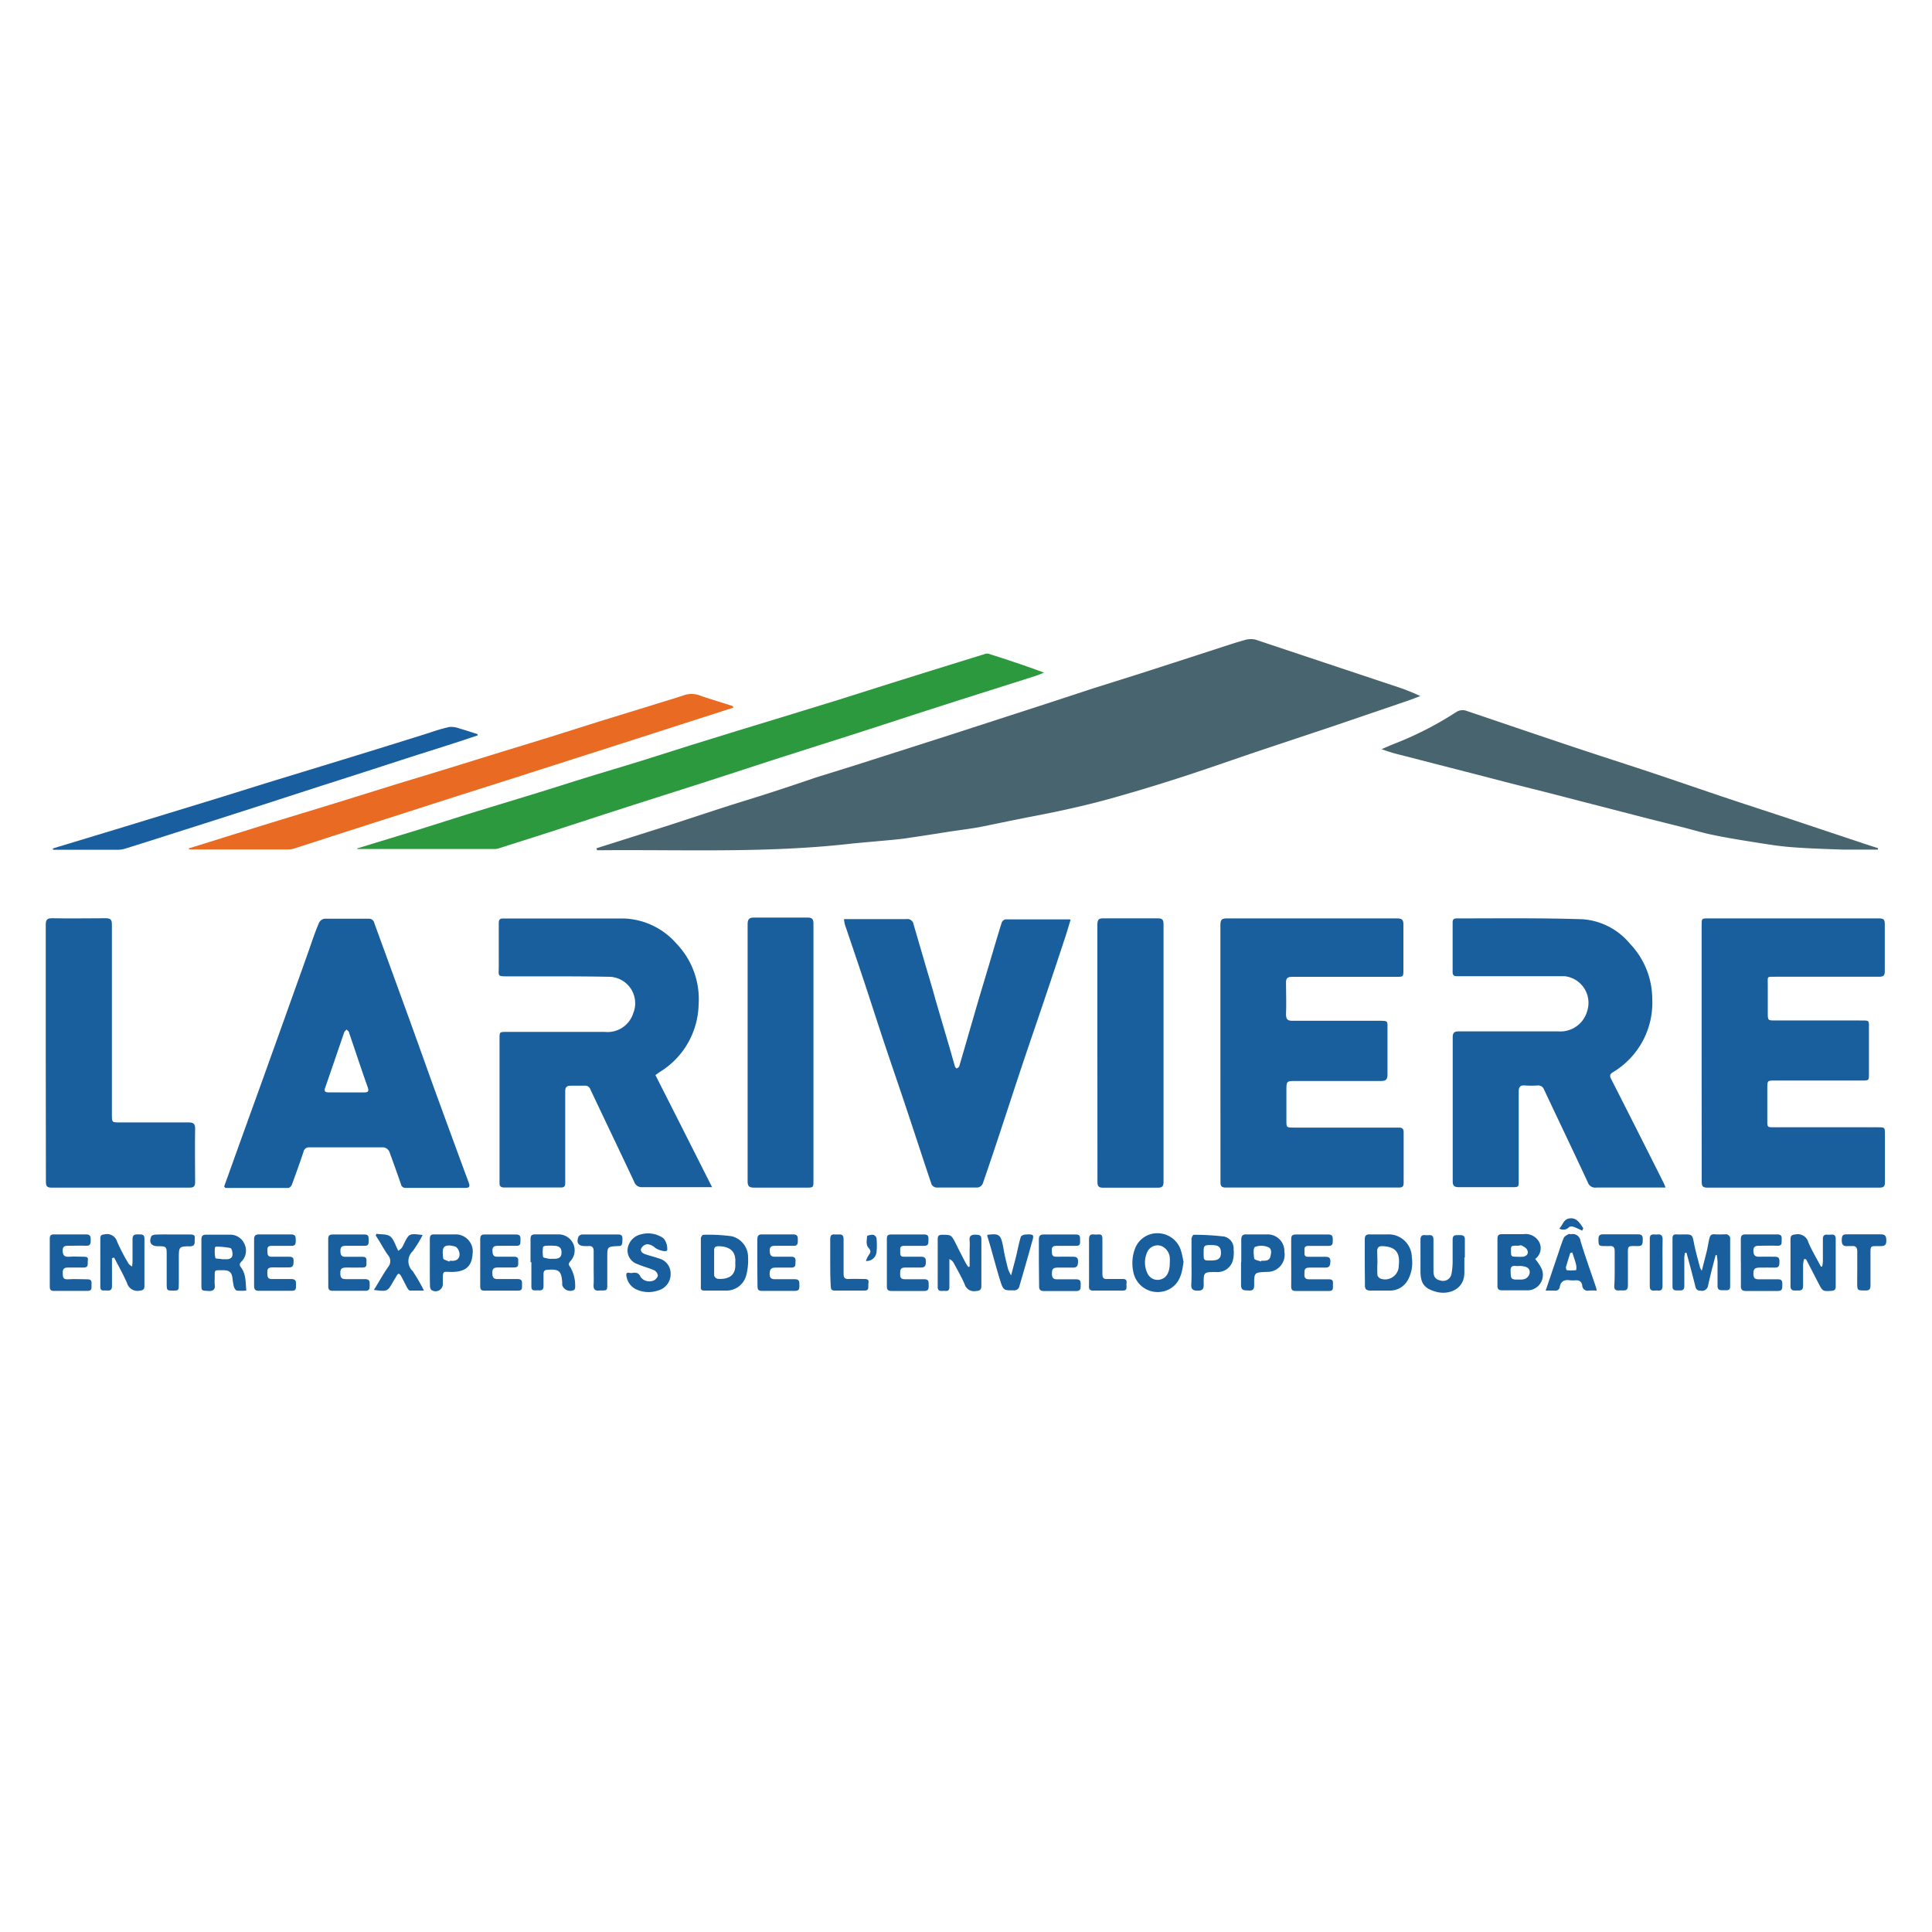
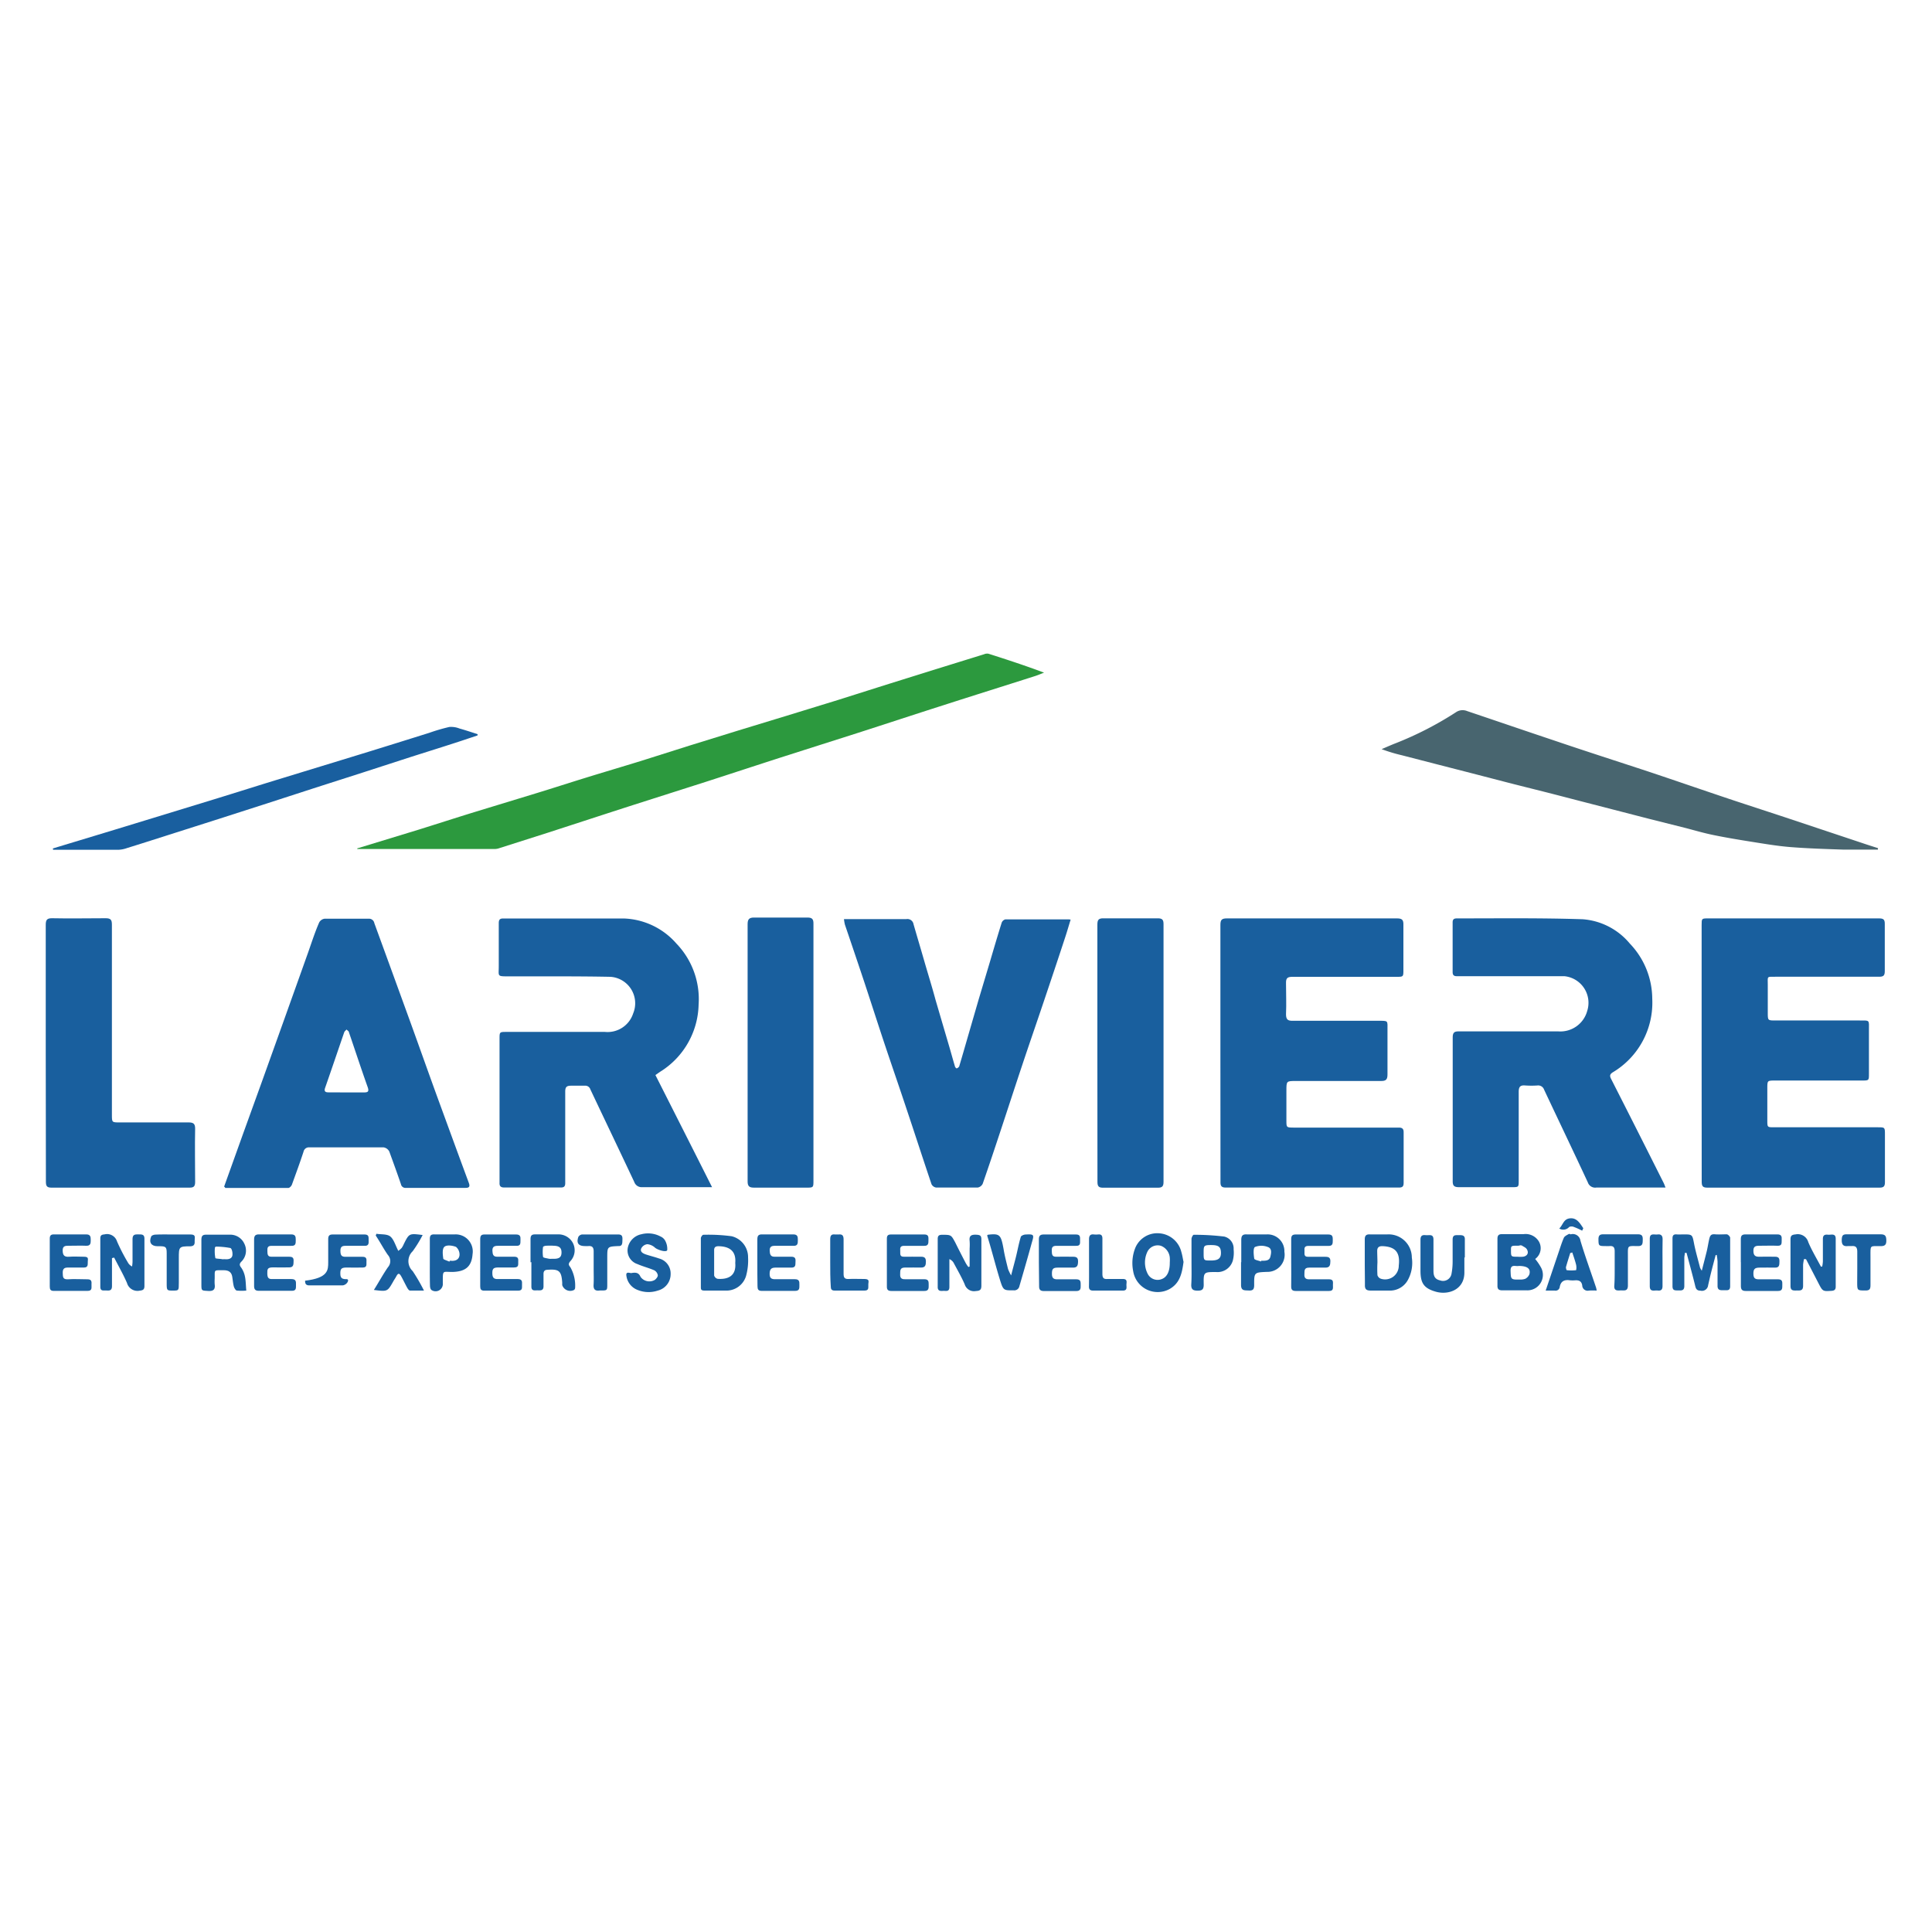
<svg xmlns="http://www.w3.org/2000/svg" id="Calque_1" data-name="Calque 1" viewBox="0 0 250 250">
  <defs>
    <style>.cls-1{fill:#48656f;}.cls-2{fill:#195f9e;}.cls-3{fill:#2c993e;}.cls-4{fill:#e96a22;}.cls-5{fill:#195f9f;}</style>
  </defs>
-   <path class="cls-1" d="M77.17,109.77l8.46-2.68c2.57-.82,5.13-1.68,7.7-2.51,2-.65,4.08-1.27,6.12-1.93s4-1.31,6-2L110.74,99,117,97l6-1.92,6.17-2,6.17-2c2-.65,4.06-1.33,6.1-2l6.12-1.93,5.18-1.67,5.3-1.72c1-.32,2-.66,3-.93a2.68,2.68,0,0,1,1.4-.07c3,1,6,2,9,3s6,2,9,3a27.9,27.9,0,0,1,3.35,1.31c-.56.21-1.13.44-1.7.63L172,94.14c-3,1-6,2-9,3-3.24,1.09-6.46,2.23-9.7,3.29-2.65.86-5.32,1.69-8,2.45q-3.39,1-6.84,1.76c-2.26.52-4.54.93-6.81,1.39-1.63.32-3.26.67-4.9,1-1.3.23-2.62.39-3.93.59-1.52.23-3,.48-4.56.7-.77.12-1.55.24-2.32.31-2.06.21-4.12.36-6.17.58-10.64,1.18-21.32.72-32,.81-.16,0-.33,0-.5,0Z" />
  <path class="cls-2" d="M220.19,136.22V119.73c0-.88,0-.89.84-.89q11.06,0,22.11,0c.55,0,.76.12.75.72q0,3,0,6.09c0,.57-.15.74-.73.74q-6.71,0-13.41,0c-1.17,0-1-.1-1,1.07v3.59c0,1,0,1,1,1h10.79c1.47,0,1.3-.12,1.3,1.29,0,1.87,0,3.75,0,5.62,0,.86,0,.86-.89.86H229.69c-1,0-1,0-1,1V145c0,.87,0,.87.85.87H243c.91,0,.91,0,.91.95,0,2.05,0,4.1,0,6.15,0,.54-.16.71-.7.71q-11.16,0-22.3,0c-.62,0-.71-.25-.71-.79Q220.2,144.56,220.19,136.22Z" />
  <path class="cls-2" d="M215.52,153.67h-1.64c-2.44,0-4.88,0-7.32,0a1,1,0,0,1-1.1-.68c-1.86-4-3.78-8-5.66-12a.8.8,0,0,0-.85-.53,11.75,11.75,0,0,1-1.57,0c-.64-.06-.86.15-.86.83,0,3.81,0,7.63,0,11.45,0,.88,0,.88-.9.88-2.27,0-4.54,0-6.8,0-.6,0-.85-.13-.84-.79q0-9.3,0-18.58c0-.66.23-.8.83-.79,4.27,0,8.54,0,12.82,0a3.6,3.6,0,0,0,3.75-2.63,3.46,3.46,0,0,0-2.94-4.51c-4.12,0-8.24,0-12.36,0h-1.57c-.38,0-.54-.15-.54-.54q0-3.21,0-6.42c0-.41.18-.52.56-.52,5.42,0,10.85-.07,16.27.11a8.76,8.76,0,0,1,6.1,3.15,10.38,10.38,0,0,1,2.9,7.11,10.49,10.49,0,0,1-5.11,9.55c-.34.22-.44.41-.22.84q3.39,6.66,6.74,13.34C215.32,153.14,215.39,153.34,215.52,153.67Z" />
  <path class="cls-2" d="M157.92,136.25c0-5.52,0-11,0-16.56,0-.65.16-.85.83-.85q11,0,22,0c.64,0,.87.15.85.83,0,1.94,0,3.88,0,5.82,0,.91,0,.91-.88.91-4.49,0-9,0-13.47,0-.66,0-.86.17-.84.84,0,1.33.06,2.66,0,4,0,.7.24.85.85.85h11.05c1.38,0,1.23-.07,1.23,1.24,0,1.9,0,3.8,0,5.7,0,.65-.18.86-.85.85-3.68,0-7.36,0-11,0-1.23,0-1.23,0-1.23,1.27V145c0,.89,0,.9.9.91h11.51c.72,0,1.44,0,2.16,0,.44,0,.61.18.6.62q0,3.27,0,6.55c0,.47-.18.59-.62.59q-11.2,0-22.42,0c-.6,0-.67-.28-.66-.76C157.93,147.37,157.92,141.81,157.92,136.25Z" />
  <path class="cls-2" d="M84.81,139.11c2.45,4.84,4.87,9.62,7.33,14.51-.31,0-.53,0-.76,0-2.77,0-5.53,0-8.3,0a1,1,0,0,1-1-.66c-1.88-4-3.8-8-5.69-12a.69.69,0,0,0-.74-.47c-.59,0-1.18,0-1.77,0s-.74.21-.74.77c0,3.75,0,7.5,0,11.25,0,.2,0,.39,0,.59,0,.38-.13.56-.53.56-2.46,0-4.93,0-7.39,0-.42,0-.6-.18-.58-.59V134.44c0-.91,0-.91.9-.91,4.25,0,8.5,0,12.75,0a3.48,3.48,0,0,0,3.64-2.39A3.43,3.43,0,0,0,79,126.4c-4.4-.09-8.8-.05-13.21-.06-1.49,0-1.25,0-1.25-1.29,0-1.85,0-3.7,0-5.56,0-.42.08-.64.57-.64,5.19,0,10.37,0,15.56,0a9.45,9.45,0,0,1,6.86,3.25,10.37,10.37,0,0,1,2.87,7.9,10.5,10.5,0,0,1-5,8.7Z" />
  <path class="cls-2" d="M29,153.55l2.41-6.72,2.49-6.89,3-8.37c.92-2.58,1.85-5.17,2.77-7.76.54-1.48,1-3,1.63-4.44a.94.94,0,0,1,.71-.49c1.89,0,3.79,0,5.69,0a.7.7,0,0,1,.74.58q2.34,6.41,4.66,12.8c1.26,3.48,2.5,7,3.76,10.44s2.52,6.9,3.8,10.35c.16.44.11.66-.41.66q-3.86,0-7.72,0a.59.59,0,0,1-.65-.48c-.48-1.41-1-2.83-1.5-4.21a1,1,0,0,0-.73-.55c-3.2,0-6.4,0-9.61,0a.7.7,0,0,0-.76.55c-.47,1.44-1,2.87-1.51,4.28-.07.18-.3.42-.46.42-2.73,0-5.45,0-8.17,0C29.12,153.64,29.1,153.62,29,153.55Zm15.85-12.19h2.22c.48,0,.73-.06.51-.68-.84-2.36-1.62-4.74-2.43-7.11,0-.13-.2-.23-.31-.35-.1.12-.25.22-.3.36-.82,2.39-1.63,4.78-2.46,7.16-.17.47,0,.61.42.61Z" />
  <path class="cls-2" d="M138.54,119c-.23.74-.44,1.48-.68,2.21-.93,2.84-1.88,5.67-2.83,8.49s-1.86,5.44-2.77,8.17-1.81,5.5-2.72,8.25c-.78,2.36-1.56,4.71-2.38,7.06a.9.9,0,0,1-.65.49c-1.78,0-3.57,0-5.36,0a.81.81,0,0,1-.61-.43c-1.09-3.22-2.13-6.45-3.21-9.67-.91-2.75-1.86-5.48-2.78-8.23s-1.8-5.51-2.71-8.26c-.83-2.49-1.68-5-2.51-7.44a5,5,0,0,1-.12-.71c.29,0,.52,0,.75,0,2.44,0,4.88,0,7.33,0a.8.8,0,0,1,.92.66c.46,1.6.94,3.2,1.4,4.8s1,3.32,1.45,5q.85,2.9,1.7,5.79c.28.94.53,1.88.81,2.81,0,.1.19.27.22.26a.59.59,0,0,0,.33-.26c.37-1.24.73-2.49,1.09-3.74l1.41-4.86,1.47-4.91c.5-1.7,1-3.4,1.53-5.09a.7.7,0,0,1,.46-.42c2.71,0,5.41,0,8.11,0A1.4,1.4,0,0,1,138.54,119Z" />
  <path class="cls-3" d="M46.23,109.78l7.93-2.42c2.4-.75,4.78-1.52,7.18-2.26l8-2.44c2.13-.65,4.25-1.34,6.39-2,2.39-.74,4.8-1.45,7.2-2.19l6.32-2,6.27-1.94,6.33-1.93,6.51-2,6.32-2,6.4-2,6.26-1.94a1,1,0,0,1,.56-.07c2.39.76,4.77,1.54,7.2,2.45-.41.16-.83.34-1.25.47-3.94,1.26-7.88,2.49-11.82,3.76-3.67,1.17-7.33,2.38-11,3.56-3.14,1-6.28,2-9.41,3-3.4,1.09-6.79,2.21-10.2,3.31-3.13,1-6.27,2-9.4,3-3.67,1.18-7.33,2.38-11,3.57l-6.56,2.09a1.74,1.74,0,0,1-.51.06l-17.52,0a1.38,1.38,0,0,1-.2,0Z" />
  <path class="cls-2" d="M5.92,136.23c0-5.51,0-11,0-16.55,0-.64.15-.87.83-.86,2.31.05,4.62,0,6.93,0,.66,0,.8.22.8.83q0,12.28,0,24.59c0,1,0,1,1,1,3,0,5.93,0,8.9,0,.62,0,.88.14.87.83-.05,2.29,0,4.58,0,6.87,0,.58-.18.75-.75.74q-8.92,0-17.85,0c-.6,0-.71-.23-.71-.78Q5.93,144.57,5.92,136.23Z" />
  <path class="cls-1" d="M243,109.94c-1.5,0-3,0-4.49,0-2.29-.08-4.58-.15-6.85-.33-1.71-.14-3.4-.43-5.1-.7s-3.25-.53-4.86-.86c-1.18-.24-2.35-.58-3.52-.89L213.56,106l-4.65-1.2-4.46-1.15c-1.59-.41-3.18-.83-4.77-1.23s-3-.75-4.52-1.14l-4.59-1.19-4.52-1.16-4.65-1.2a21.39,21.39,0,0,1-2.62-.79c.61-.26,1.21-.53,1.83-.77a44,44,0,0,0,7.78-4,1.53,1.53,0,0,1,1.45-.16c3.77,1.27,7.53,2.56,11.3,3.82,4,1.36,8.09,2.67,12.13,4,3.5,1.17,7,2.38,10.49,3.55,2.75.92,5.5,1.8,8.25,2.72,3,1,6,2,9,3,.67.23,1.35.44,2,.65Z" />
  <path class="cls-2" d="M142,136.26c0-5.54,0-11.08,0-16.62,0-.63.17-.82.81-.81q3.5,0,7,0c.57,0,.75.17.75.74q0,16.68,0,33.37c0,.57-.17.75-.74.75-2.36,0-4.71,0-7.07,0-.57,0-.74-.17-.74-.75C142,147.38,142,141.82,142,136.26Z" />
  <path class="cls-2" d="M105.26,136.21v16.55c0,.92,0,.92-.94.92-2.25,0-4.49,0-6.74,0-.6,0-.84-.16-.84-.8q0-16.65,0-33.29c0-.61.18-.86.82-.86q3.47,0,6.93,0c.6,0,.78.21.77.8Q105.26,127.87,105.26,136.21Z" />
-   <path class="cls-4" d="M94.89,91.57,90,93.14l-7.86,2.53-7.62,2.44-7.86,2.52-7.81,2.48-6.75,2.17-8.67,2.78c-1.79.58-3.58,1.17-5.38,1.74a2.46,2.46,0,0,1-.76.12l-12.62,0a.33.33,0,0,1-.28-.13l2.72-.84c3-.94,6-1.88,9-2.8l7.21-2.2,7.2-2.24c2.43-.75,4.86-1.47,7.28-2.22L64,97.57l7.27-2.23,6.33-2,7.15-2.2c1.31-.41,2.62-.79,3.91-1.23a3.16,3.16,0,0,1,2.1.16c1.35.45,2.72.87,4.08,1.3Z" />
  <path class="cls-5" d="M6.84,109.79c3.56-1.08,7.12-2.15,10.67-3.24l10.23-3.13c3-.92,6-1.88,9-2.79,3.26-1,6.54-2,9.8-3,3-.92,6-1.86,9-2.8a24.09,24.09,0,0,1,2.6-.76,2.94,2.94,0,0,1,1.32.2c.79.22,1.56.48,2.34.73v.16c-1.1.37-2.19.74-3.29,1.09-1.79.58-3.59,1.14-5.38,1.71l-6.17,2-6.05,1.94-6.17,2-7,2.25-6.06,1.93c-1.75.56-3.5,1.12-5.25,1.66a3.71,3.71,0,0,1-1.07.22c-2.73,0-5.45,0-8.18,0-.1,0-.21,0-.31,0Z" />
  <path class="cls-2" d="M222,162.42c-.21.81-.43,1.62-.63,2.43-.12.48-.23,1-.34,1.46a.8.8,0,0,1-1,.7c-.58,0-.62-.4-.72-.82-.34-1.36-.71-2.71-1.07-4.07h-.22c0,.2-.07.41-.07.61,0,1.22,0,2.45,0,3.67,0,.61-.34.59-.76.58s-.78.06-.77-.57c0-2,0-4.1,0-6.15,0-.39.13-.56.53-.53s.57,0,.85,0c1.21,0,1.18,0,1.42,1.24.2,1,.51,2.06.77,3.08a3.39,3.39,0,0,0,.22.38c.24-.94.45-1.74.65-2.55.12-.51.19-1,.31-1.53s.27-.67.76-.63,1,0,1.5,0c.17,0,.45.29.45.45,0,2.09,0,4.18,0,6.28,0,.6-.41.5-.77.5s-.87.1-.86-.56c0-1.05,0-2.1,0-3.14a6.47,6.47,0,0,0-.11-.87Z" />
  <path class="cls-2" d="M198.65,162.91a6.69,6.69,0,0,1,.79,1.17,2,2,0,0,1-1.85,2.89c-1.06,0-2.13,0-3.19,0-.44,0-.64-.14-.63-.6q0-3,0-6.07c0-.47.19-.61.62-.6.92,0,1.83,0,2.74,0a2,2,0,0,1,2,.95A1.72,1.72,0,0,1,198.65,162.91Zm-2.13.9c-.39.1-1.09-.31-1.05.68s0,1.12,1.13,1.08a1.9,1.9,0,0,0,.76-.09,1.12,1.12,0,0,0,.55-.61C198.08,164.15,197.63,163.82,196.52,163.81Zm0-2.62c-1,0-1,0-1,.58,0,.85,0,.85.85.85a4.21,4.21,0,0,0,.71,0c.43-.06.71-.35.59-.75s-.39-.47-.65-.64S196.66,161.19,196.48,161.19Z" />
  <path class="cls-2" d="M233.44,162.92a6,6,0,0,0-.12.72c0,.92,0,1.83,0,2.75,0,.7-.46.59-.89.6s-.75,0-.74-.62c0-2,0-4,0-6,0-.5.2-.6.66-.64a1.41,1.41,0,0,1,1.64,1c.46,1.09,1.08,2.11,1.63,3.16h.17a4.55,4.55,0,0,0,.09-.63c0-1,0-2,0-2.94,0-.51.26-.59.66-.55s1-.23,1,.52c0,2.07,0,4.14,0,6.21,0,.34-.14.5-.5.53-1.17.08-1.18.09-1.74-1l-1.6-3.09Z" />
  <path class="cls-2" d="M92.69,167c-.5,0-1,0-1.5,0s-.5-.15-.5-.51c0-2.09,0-4.18,0-6.27,0-.15.21-.44.31-.44a22.47,22.47,0,0,1,3.68.19,2.78,2.78,0,0,1,2.12,2.73,7.63,7.63,0,0,1-.25,2.37A2.65,2.65,0,0,1,94.13,167c-.48,0-1,0-1.44,0Zm2.45-3.57c.15-1.7-.94-2.15-2.17-2.17-.37,0-.57.13-.56.53,0,1.09,0,2.17,0,3.26a.63.63,0,0,0,.45.43C94.22,165.58,95.29,165.1,95.14,163.42Z" />
  <path class="cls-2" d="M31.87,167a6.12,6.12,0,0,1-1.21,0c-.16,0-.34-.32-.4-.52-.11-.42-.14-.85-.21-1.28-.11-.63-.52-.84-1.13-.83-1.32,0-1.11-.11-1.14,1.1a5.77,5.77,0,0,0,0,.72c.09.65-.15.9-.83.86-.89-.06-.89,0-.89-.91,0-1.9,0-3.8,0-5.69,0-.52.15-.7.67-.68,1,0,2,0,2.94,0a2,2,0,0,1,1.95,1.17,2,2,0,0,1-.38,2.31c-.3.3-.26.49,0,.82a3.11,3.11,0,0,1,.47,1.18C31.81,165.77,31.81,166.34,31.87,167Zm-3.11-4v-.05a4.51,4.51,0,0,1,.52,0c.44,0,.77-.16.8-.57s-.11-.85-.28-.89a10.6,10.6,0,0,0-1.88-.18s-.11.09-.11.14a4.65,4.65,0,0,0,.06,1.35C27.92,162.88,28.45,162.88,28.76,162.94Z" />
  <path class="cls-2" d="M125.47,163.89v-2.32a7.36,7.36,0,0,0,0-1c-.08-.64.19-.82.81-.8s.72.16.71.71q0,2.94,0,5.88c0,.56-.2.67-.72.7a1.26,1.26,0,0,1-1.44-.87c-.41-.95-.94-1.85-1.42-2.76a1.12,1.12,0,0,0-.56-.5c0,.22,0,.44,0,.67q0,1.47,0,2.94c0,.67-.47.47-.83.5s-.69,0-.68-.51c0-2.07,0-4.14,0-6.21,0-.4.15-.53.54-.54,1.2,0,1.19,0,1.73,1,.44.89.89,1.77,1.35,2.65a3.64,3.64,0,0,0,.35.52Z" />
  <path class="cls-2" d="M176.6,163.32c0-1,0-2,0-2.94,0-.48.17-.67.66-.65.76,0,1.52,0,2.28,0a3,3,0,0,1,3.15,3,4.6,4.6,0,0,1-.48,2.84A2.64,2.64,0,0,1,180,167c-.87,0-1.74,0-2.61,0-.57,0-.79-.16-.77-.74C176.62,165.28,176.6,164.3,176.6,163.32Zm1.64.05h0a14.93,14.93,0,0,0,0,1.64.71.71,0,0,0,.45.46,1.77,1.77,0,0,0,2.31-1.7c.2-1.73-.45-2.46-2.14-2.52-.43,0-.65.17-.65.62S178.24,162.87,178.24,163.37Z" />
  <path class="cls-2" d="M14.49,162.8c0,.23,0,.45,0,.68,0,1,0,2,0,2.94,0,.56-.29.6-.7.57s-.82.14-.81-.52q0-3.1,0-6.21c0-.41.17-.5.54-.53a1.35,1.35,0,0,1,1.62.9,24.1,24.1,0,0,0,1.4,2.72,1.23,1.23,0,0,0,.55.53,5.42,5.42,0,0,0,.06-.58c0-1,0-2,0-2.94,0-.65.34-.63.79-.63s.76,0,.75.59c0,2,0,4.06,0,6.08,0,.47-.18.56-.61.61a1.41,1.41,0,0,1-1.65-1c-.49-1.12-1.1-2.19-1.66-3.28Z" />
  <path class="cls-2" d="M68.65,163.34c0-1,0-2,0-3,0-.45.15-.62.61-.61,1,0,1.91,0,2.87,0a2.11,2.11,0,0,1,2,1.11,2.06,2.06,0,0,1-.33,2.36c-.22.27-.29.44,0,.77a4.79,4.79,0,0,1,.62,2.68.36.36,0,0,1-.14.27,1.09,1.09,0,0,1-1.53-.63c0-.11,0-.22,0-.33-.1-1.5-.41-1.76-1.89-1.65-.39,0-.54.2-.53.57,0,.53,0,1,0,1.57s-.38.53-.75.52-.83.14-.82-.51c0-1,0-2.09,0-3.14Zm2.69-.45h.32c.72,0,1-.23,1-.82s-.27-.85-1-.87a7.85,7.85,0,0,0-1,0c-.14,0-.38.09-.39.16a4.51,4.51,0,0,0,0,1.27c0,.13.46.18.71.24A1.2,1.2,0,0,0,71.34,162.89Z" />
  <path class="cls-2" d="M32.88,163.37c0-1,0-2,0-2.94,0-.49.12-.71.66-.7,1.37,0,2.74,0,4.11,0,.59,0,.62.28.62.73s0,.78-.59.75c-.85,0-1.7,0-2.55,0-.53,0-.54.29-.53.67s0,.76.54.74c.76,0,1.53,0,2.29,0,.37,0,.58.11.56.52s.05.84-.53.86-1.44,0-2.15,0-.73.24-.72.79.14.75.7.72c.8,0,1.61,0,2.41,0,.61,0,.61.32.6.74s.07.79-.56.78c-1.42,0-2.83,0-4.25,0-.45,0-.61-.18-.61-.62C32.89,165.37,32.88,164.37,32.88,163.37Z" />
  <path class="cls-2" d="M167.08,163.35c0-1,0-2,0-3,0-.46.15-.61.6-.61,1.4,0,2.79,0,4.19,0,.6,0,.59.32.59.75s0,.76-.61.73c-.85,0-1.7,0-2.55,0-.49,0-.53.26-.5.62s-.14.8.48.79,1.48,0,2.22,0c.43,0,.66.1.65.58s-.06.83-.66.82-1.39,0-2.09,0-.58.45-.61.88.16.65.64.63c.85,0,1.7,0,2.55,0,.62,0,.5.4.5.76s.1.76-.51.75c-1.44,0-2.88,0-4.31,0-.42,0-.59-.16-.58-.58C167.1,165.4,167.08,164.37,167.08,163.35Z" />
  <path class="cls-2" d="M114.76,163.28c0-1,0-2,0-3,0-.39.14-.54.54-.54,1.44,0,2.87,0,4.31,0,.59,0,.53.37.53.75s0,.74-.55.72c-.87,0-1.74,0-2.61,0-.5,0-.52.28-.49.63s-.13.79.48.78,1.49,0,2.23,0c.46,0,.61.19.61.62s-.06.79-.62.78-1.4,0-2.09,0-.6.43-.62.87.14.66.63.64c.83,0,1.66,0,2.48,0,.63,0,.57.36.58.77s0,.77-.59.75c-1.41,0-2.83,0-4.24,0-.42,0-.59-.15-.58-.58C114.77,165.37,114.76,164.33,114.76,163.28Z" />
  <path class="cls-2" d="M153.15,163.29c-.2,1.45-.45,2.74-1.81,3.51a3.21,3.21,0,0,1-4.71-2.33,5.29,5.29,0,0,1,.3-3.05,3.08,3.08,0,0,1,3.09-1.83,3.17,3.17,0,0,1,2.84,2.39C153,162.44,153.06,162.9,153.15,163.29Zm-1.78.09a4.73,4.73,0,0,0,0-.65,1.8,1.8,0,0,0-1.14-1.52,1.48,1.48,0,0,0-1.73.71,3.23,3.23,0,0,0,0,2.89,1.44,1.44,0,0,0,1.81.71C151,165.27,151.38,164.54,151.37,163.38Z" />
  <path class="cls-2" d="M6.44,163.35c0-1,0-2,0-3.07,0-.39.13-.55.53-.55,1.39,0,2.79,0,4.18,0,.55,0,.59.3.59.71s0,.79-.6.76-1.49,0-2.23,0c-.44,0-.81,0-.8.62s.22.85.85.8,1.26,0,1.89,0,.53.25.51.62.08.78-.51.78-1.39,0-2.09,0c-.54,0-.66.27-.64.74s0,.81.66.78c.84-.06,1.7,0,2.55,0,.54,0,.53.32.51.68s.14.83-.52.82c-1.46,0-2.92,0-4.38,0-.42,0-.5-.21-.5-.57C6.45,165.4,6.44,164.38,6.44,163.35Z" />
  <path class="cls-2" d="M225.26,163.3c0-1,0-2,0-2.94,0-.44.13-.63.6-.63,1.37,0,2.75,0,4.12,0,.56,0,.59.28.57.7s.08.8-.56.77-1.57,0-2.35,0c-.5,0-.76.1-.75.68s.24.76.79.74,1.35,0,2,0c.49,0,.59.2.58.63s0,.8-.59.78-1.35,0-2,0-.79.23-.78.83.28.69.77.68c.8,0,1.61,0,2.42,0,.57,0,.56.33.55.72s.06.8-.57.79c-1.39,0-2.78,0-4.18,0-.46,0-.61-.2-.61-.63,0-1,0-2.05,0-3.07Z" />
  <path class="cls-2" d="M134.43,163.36c0-1,0-2,0-3,0-.43.16-.62.62-.62,1.39,0,2.78,0,4.18,0,.59,0,.53.36.53.74s.07.76-.53.73c-.85,0-1.7,0-2.55,0-.47,0-.6.2-.58.63s0,.8.58.78,1.44,0,2.15,0c.46,0,.68.11.67.62s-.1.8-.67.79-1.35,0-2,0-.71.28-.71.81.2.72.73.7c.8,0,1.61,0,2.41,0,.63,0,.57.36.58.77s0,.76-.59.75c-1.4,0-2.79,0-4.18,0-.47,0-.62-.2-.61-.63C134.44,165.37,134.43,164.36,134.43,163.36Z" />
  <path class="cls-2" d="M62.14,163.37c0-1,0-2,0-3,0-.43.1-.64.58-.63q2,0,4.05,0c.55,0,.6.27.58.69s.08.81-.56.78c-.8,0-1.61,0-2.41,0-.48,0-.68.18-.66.65s.11.78.65.76c.72,0,1.44,0,2.16,0,.4,0,.56.14.53.54s.14.84-.5.85-1.4,0-2.09,0-.77.23-.76.79.22.73.75.71c.85,0,1.7,0,2.55,0,.51,0,.57.28.54.67s.14.83-.51.83q-2.19,0-4.38,0c-.41,0-.52-.18-.52-.55C62.14,165.42,62.14,164.39,62.14,163.37Z" />
  <path class="cls-2" d="M98,163.33c0-1,0-2,0-2.94,0-.47.12-.67.63-.66,1.32,0,2.65,0,4,0,.6,0,.61.31.61.74s0,.77-.61.74c-.8,0-1.61,0-2.42,0-.45,0-.63.2-.61.63s.08.79.63.78c.72,0,1.44,0,2.16,0,.44,0,.58.18.55.59s.08.82-.54.82h-2.09c-.59,0-.72.31-.72.83s.23.68.73.67c.84,0,1.69,0,2.54,0,.56,0,.59.3.58.71s.07.8-.56.8c-1.44,0-2.87,0-4.31,0-.45,0-.55-.2-.55-.6C98,165.38,98,164.35,98,163.33Z" />
-   <path class="cls-2" d="M42.47,163.32c0-1,0-2,0-3,0-.42.16-.58.58-.58,1.37,0,2.75,0,4.12,0,.6,0,.52.37.53.74s.05.76-.54.73c-.83,0-1.66,0-2.49,0-.49,0-.63.21-.62.68s.1.75.65.74c.74,0,1.48,0,2.22,0,.43,0,.53.2.5.57s.14.8-.46.82-1.44,0-2.16,0-.77.27-.76.85.33.66.8.65c.8,0,1.61,0,2.41,0,.56,0,.6.29.59.7s.06.81-.56.81c-1.42,0-2.84,0-4.25,0-.45,0-.56-.22-.55-.61C42.48,165.37,42.47,164.34,42.47,163.32Z" />
+   <path class="cls-2" d="M42.47,163.32c0-1,0-2,0-3,0-.42.16-.58.58-.58,1.37,0,2.75,0,4.12,0,.6,0,.52.37.53.74s.05.76-.54.73c-.83,0-1.66,0-2.49,0-.49,0-.63.21-.62.68s.1.75.65.74c.74,0,1.48,0,2.22,0,.43,0,.53.2.5.57s.14.8-.46.82-1.44,0-2.16,0-.77.27-.76.85.33.66.8.65s.06.81-.56.81c-1.42,0-2.84,0-4.25,0-.45,0-.56-.22-.55-.61C42.48,165.37,42.47,164.34,42.47,163.32Z" />
  <path class="cls-2" d="M81.77,164.72c.58-.09.9,0,1.12.51a1.4,1.4,0,0,0,1.84.39c.19-.14.41-.42.39-.61a.91.91,0,0,0-.45-.63c-.71-.31-1.48-.5-2.19-.81a1.85,1.85,0,0,1-1.21-2.25A2.24,2.24,0,0,1,83,159.71a3.42,3.42,0,0,1,2.47.29,1.25,1.25,0,0,1,.58.5,2.22,2.22,0,0,1,.29,1.26c-.09.33-1.2,0-1.57-.3a1.7,1.7,0,0,0-1-.46,1,1,0,0,0-.79.54c-.19.43.21.65.58.78.57.19,1.16.33,1.73.53a2,2,0,0,1,1.49,2A2.19,2.19,0,0,1,85.12,167a3.77,3.77,0,0,1-2.61-.08,2.27,2.27,0,0,1-1.45-1.8C80.93,164.4,81.59,164.82,81.77,164.72Z" />
  <path class="cls-2" d="M189.49,162.67v2c0,2.23-2.08,2.93-3.68,2.48s-2-1.15-2-2.73c0-1.35,0-2.7,0-4,0-.53.24-.64.68-.59s1-.21,1,.57c0,1.29,0,2.58,0,3.86,0,.61,0,1.23.85,1.42a1.11,1.11,0,0,0,1.47-.78,8.54,8.54,0,0,0,.16-1.68c0-.94,0-1.87,0-2.81,0-.68.41-.57.82-.58s.79,0,.76.58c0,.78,0,1.56,0,2.35Z" />
  <path class="cls-2" d="M160.62,163.33c0-1,0-1.92,0-2.87,0-.52.14-.76.71-.73.87,0,1.74,0,2.61,0a2.17,2.17,0,0,1,2.26,2.25,2.22,2.22,0,0,1-2.25,2.6c-1.65.07-1.67.06-1.66,1.7,0,.55-.15.74-.7.71s-1,.06-1-.73c0-1,0-2,0-2.94Zm2.57-.09,0-.1h.13c.45,0,.93,0,1.06-.51s.22-1.09-.33-1.27a2.26,2.26,0,0,0-1.66,0c-.25.16-.17,1-.09,1.52C162.37,163.05,162.9,163.13,163.19,163.24Z" />
  <path class="cls-2" d="M55.62,163.31c0-1,0-2,0-3,0-.43.14-.59.57-.58.89,0,1.79,0,2.68,0a2.21,2.21,0,0,1,2.28,2.55c-.12,1.69-1,2.27-2.61,2.31-1.27,0-1.24-.28-1.24,1.27v.2a.94.94,0,0,1-1.46.87c-.13-.07-.2-.36-.2-.55C55.61,165.36,55.62,164.34,55.62,163.31Zm2.53-.05.05-.12h.13c.58.07,1.07-.15,1.13-.71a1.29,1.29,0,0,0-.45-1.08c-.46-.19-1.23-.29-1.52,0s-.2,1-.13,1.52C57.39,163,57.87,163.12,58.15,163.26Z" />
  <path class="cls-2" d="M206.61,167a7.8,7.8,0,0,0-1,0,.7.7,0,0,1-.87-.66c-.08-.52-.38-.69-.87-.67a4.21,4.21,0,0,1-.71,0c-.71-.11-1.19.1-1.33.86a.54.54,0,0,1-.65.47c-.36,0-.72,0-1.17,0l1.69-5c.21-.62.4-1.24.66-1.83.09-.2.36-.33.57-.45s.21,0,.32,0a1,1,0,0,1,1.26.83c.6,2,1.33,4,2,6C206.56,166.69,206.57,166.77,206.61,167Zm-3.16-4.93-.26.07c-.19.61-.39,1.22-.56,1.84,0,.11.06.38.11.38a5.44,5.44,0,0,0,1.21,0,1.67,1.67,0,0,0,0-.69C203.81,163.1,203.62,162.58,203.45,162.06Z" />
  <path class="cls-2" d="M154.18,163.32c0-1,0-2,0-3,0-.19.19-.55.29-.54a32.3,32.3,0,0,1,3.94.23,1.58,1.58,0,0,1,1.22,1.65,4.07,4.07,0,0,1-.11,1.48,2.06,2.06,0,0,1-2.16,1.46c-1.61,0-1.63,0-1.6,1.63,0,.6-.18.78-.78.78s-.86-.16-.83-.81C154.21,165.24,154.18,164.28,154.18,163.32Zm1.57-1.21c0,1,0,1,.91,1s1.34-.21,1.33-1-.33-1-1.28-1S155.75,161.2,155.75,162.11Z" />
  <path class="cls-2" d="M48.38,166.92c.63-1,1.17-2,1.81-2.93a1.19,1.19,0,0,0,0-1.6c-.57-.81-1-1.67-1.57-2.51l.09-.23c.63.11,1.4,0,1.83.38s.64,1.14,1,1.83a2.94,2.94,0,0,0,.44-.38,2.87,2.87,0,0,0,.28-.52c.69-1.37.69-1.37,2.43-1.15a15.87,15.87,0,0,1-1.29,2.1,1.77,1.77,0,0,0,0,2.57A23,23,0,0,1,54.86,167c-.71,0-1.26,0-1.81,0-.12,0-.26-.2-.34-.33-.27-.49-.51-1-.78-1.49s-.43-.44-.66,0c-.12.23-.28.44-.4.67C50.13,167.14,50.13,167.14,48.38,166.92Z" />
  <path class="cls-2" d="M127.74,159.85c.08-.06.1-.08.12-.08,1.52-.17,1.66,0,2,1.84.14.87.37,1.74.58,2.6a5.79,5.79,0,0,0,.4.83c.25-1,.47-1.76.66-2.55s.34-1.61.58-2.4c0-.16.36-.32.57-.34,1.16-.07,1.18,0,.88,1-.52,1.9-1.07,3.79-1.62,5.68a.67.67,0,0,1-.71.54c-1.34,0-1.37.06-1.84-1.47-.55-1.79-1-3.61-1.56-5.42A2.06,2.06,0,0,1,127.74,159.85Z" />
  <path class="cls-2" d="M208.94,164.2c0-.76,0-1.53,0-2.29,0-.46-.14-.71-.64-.67a5.76,5.76,0,0,1-.59,0c-.85,0-.86-.05-.87-.89,0-.49.19-.64.66-.63,1.48,0,3,0,4.45,0,.57,0,.63.27.62.72s0,.82-.62.8c-1.41,0-1.3-.15-1.3,1.37,0,1.24,0,2.49,0,3.73,0,.82-.53.61-1,.64s-.81,0-.76-.63S208.94,164.92,208.94,164.2Z" />
  <path class="cls-2" d="M76.82,164.15c0-.74,0-1.48,0-2.22,0-.5-.17-.73-.68-.69a3.53,3.53,0,0,1-.46,0c-.83,0-1.12-.39-.84-1.19a.66.66,0,0,1,.47-.31c1.56,0,3.13,0,4.7,0,.57,0,.54.37.53.75s0,.79-.53.75H80c-1.42.07-1.42.07-1.42,1.52v3.39c0,.84,0,.84-.87.84H77.6c-.58.08-.83-.13-.79-.75S76.82,164.85,76.82,164.15Z" />
  <path class="cls-2" d="M240.33,164.11c0-.72,0-1.44,0-2.16,0-.55-.2-.76-.73-.71-.15,0-.31,0-.46,0-.63.08-.84-.19-.82-.82s.2-.71.73-.7c1.44,0,2.88,0,4.32,0,.62,0,.71.27.72.79s-.15.74-.71.74c-1.46,0-1.34-.19-1.34,1.38,0,1.22,0,2.45,0,3.67,0,.48-.1.7-.65.69-1.07,0-1.07,0-1.07-1.06C240.33,165.33,240.33,164.72,240.33,164.11Z" />
  <path class="cls-2" d="M140.92,163.3c0-1,0-2,0-2.94,0-.49.18-.68.65-.62a3,3,0,0,0,.52,0c.44-.05.57.16.56.57,0,1.51,0,3,0,4.51,0,.5.12.72.65.68.68,0,1.35,0,2,0s.45.46.46.79.1.72-.47.71c-1.28,0-2.57,0-3.85,0-.4,0-.54-.17-.53-.55C140.93,165.39,140.92,164.35,140.92,163.3Z" />
  <path class="cls-2" d="M107.43,163.36c0-1,0-2,0-3,0-.5.16-.68.64-.62h.46c.5-.06.63.19.63.65,0,1.48,0,3,0,4.44,0,.5.14.7.67.67s1.3,0,2,0,.56.29.53.67.15.84-.5.83c-1.29,0-2.57,0-3.85,0-.43,0-.51-.2-.51-.57C107.43,165.41,107.43,164.38,107.43,163.36Z" />
  <path class="cls-2" d="M22.36,159.74c.76,0,1.53,0,2.29,0s.52.42.54.8,0,.71-.55.73c-1.5,0-1.5.06-1.5,1.56V166c0,1,0,1-.77,1s-.8,0-.8-.92c0-1.31,0-2.62,0-3.93,0-.77-.11-.88-.86-.89h-.33c-.8,0-1.14-.49-.82-1.25.05-.14.33-.24.51-.25C20.83,159.72,21.6,159.74,22.36,159.74Z" />
  <path class="cls-2" d="M215.13,163.43c0,1,0,2,0,3,0,.51-.25.61-.65.56s-1,.24-1-.55v-6.15c0-.79.59-.49,1-.55s.67.11.66.61C215.11,161.38,215.13,162.4,215.13,163.43Z" />
-   <path class="cls-2" d="M112.05,163.17a2.88,2.88,0,0,1,.33-.71c.28-.38.37-.58,0-1s-.2-1-.18-1.5c0-.08.52-.21.78-.18a.61.61,0,0,1,.44.44,9.13,9.13,0,0,1,0,1.81A1.28,1.28,0,0,1,112.05,163.17Z" />
  <path class="cls-2" d="M204.73,159.25a10.11,10.11,0,0,0-1.06-.48.76.76,0,0,0-.62,0,1,1,0,0,1-1.28.2c.5-.49.54-1.25,1.42-1.32s1.27.68,1.69,1.28Z" />
</svg>